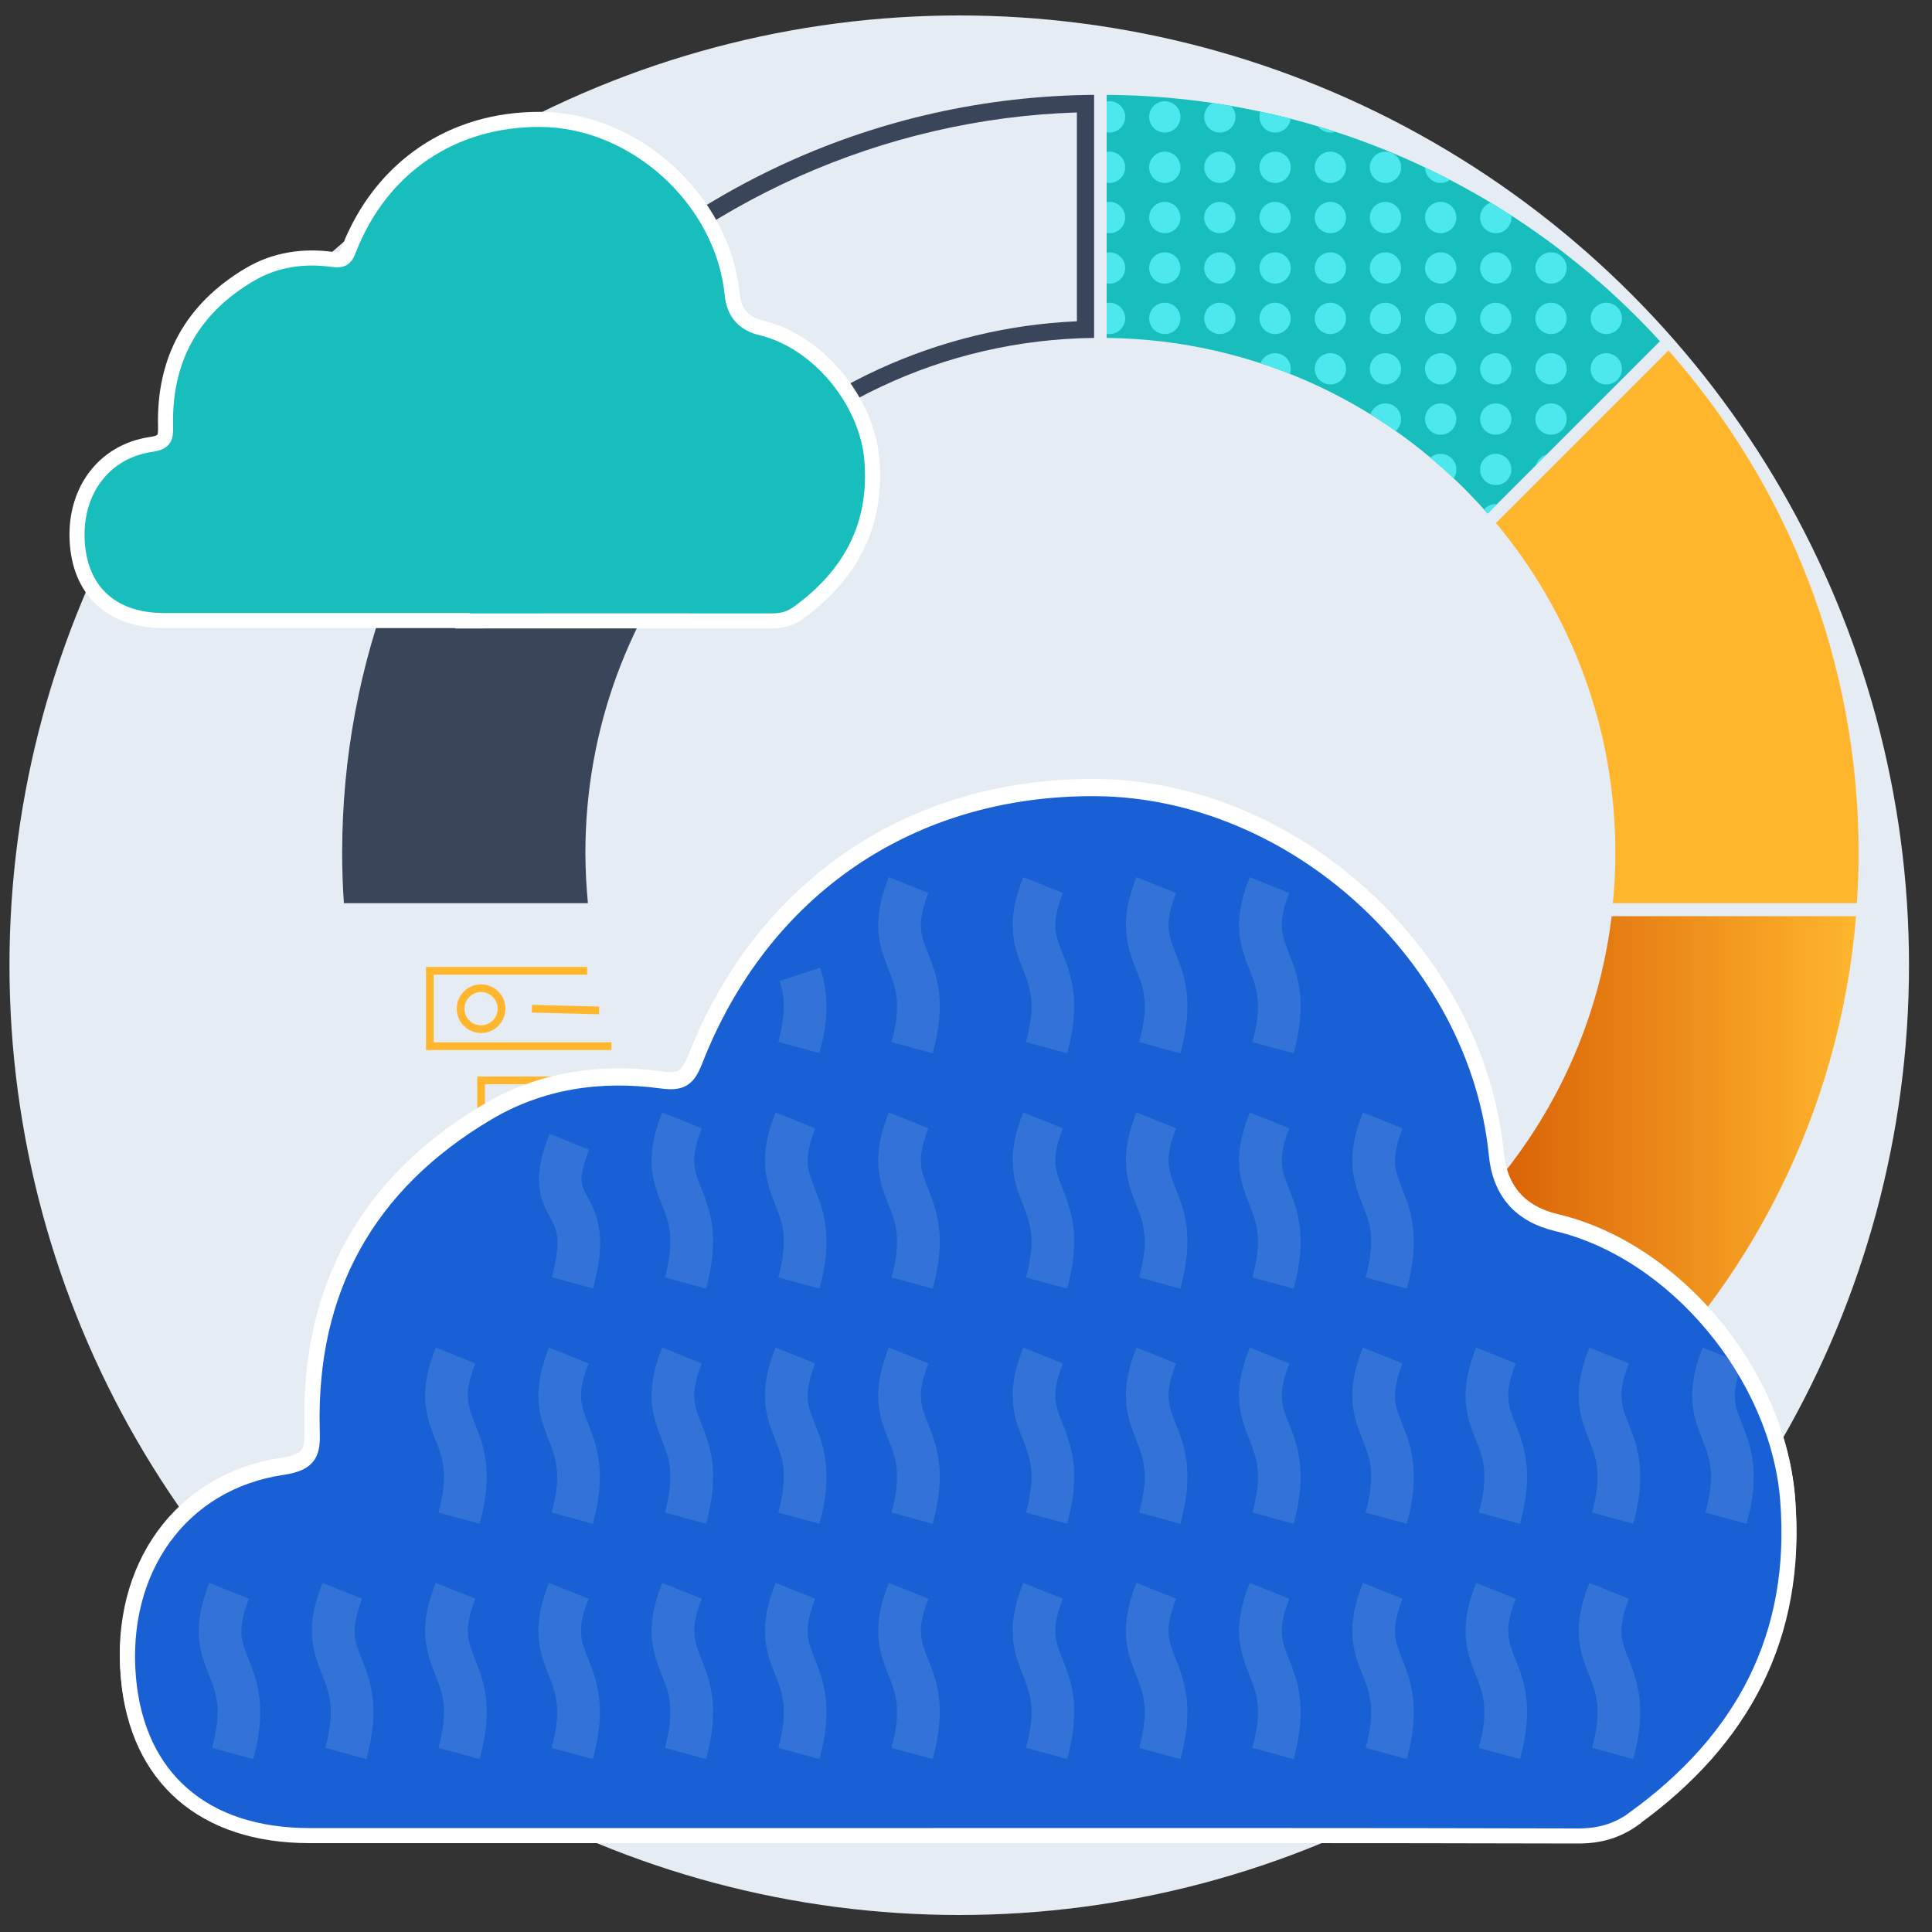
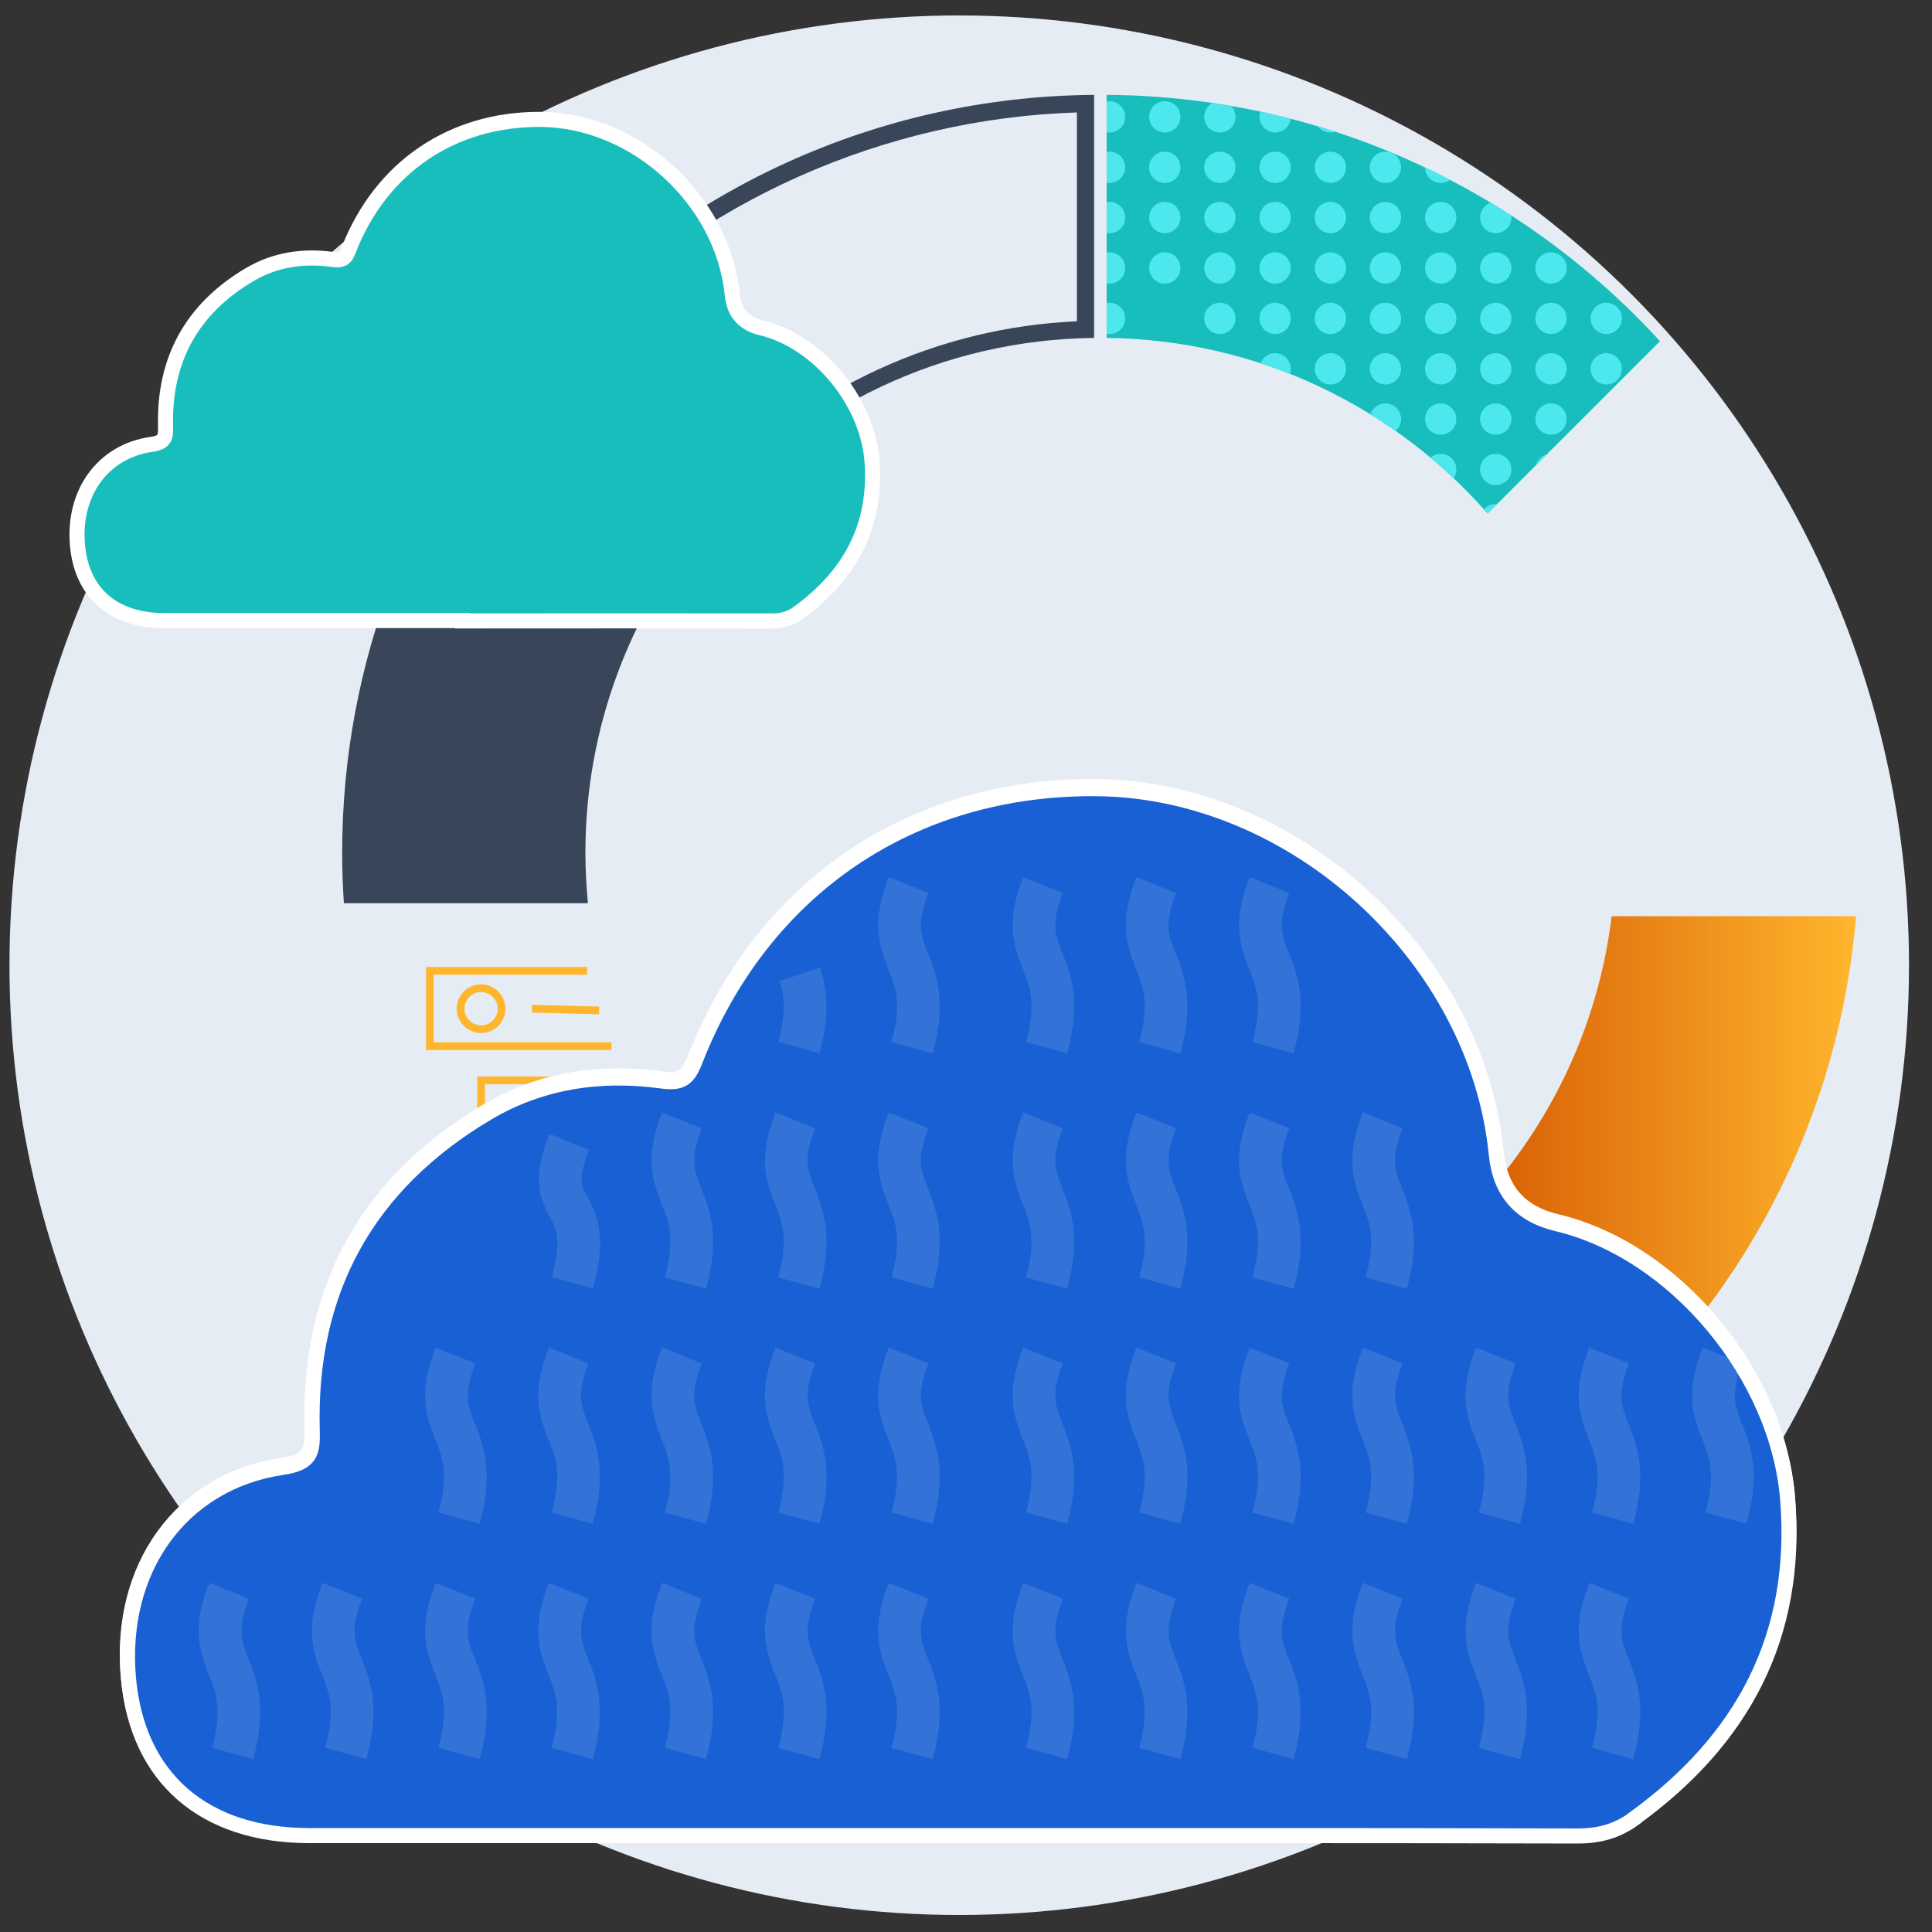
<svg xmlns="http://www.w3.org/2000/svg" id="Layer_1" data-name="Layer 1" viewBox="0 0 100 100">
  <rect x="0" y="0" width="100" height="100" fill="#333333" stroke="none" />
  <defs>
    <style>
      .cls-1, .cls-2, .cls-3 {
        fill: none;
      }

      .cls-4 {
        fill: url(#linear-gradient);
      }

      .cls-5 {
        clip-path: url(#clippath);
      }

      .cls-2 {
        stroke: #ffb62d;
        stroke-width: .4px;
      }

      .cls-2, .cls-6, .cls-7, .cls-8, .cls-3 {
        stroke-miterlimit: 10;
      }

      .cls-9 {
        opacity: .12;
      }

      .cls-10 {
        fill: #e6ecf4;
      }

      .cls-11 {
        fill: #ffb62d;
      }

      .cls-12, .cls-6 {
        fill: #17bebb;
      }

      .cls-13 {
        fill: #394559;
      }

      .cls-14 {
        fill: #4de8ee;
      }

      .cls-6, .cls-7, .cls-8 {
        stroke-width: .78px;
      }

      .cls-6, .cls-7, .cls-8, .cls-3 {
        stroke: #fff;
      }

      .cls-7 {
        fill: #1860d3;
      }

      .cls-8 {
        fill: #fd0057;
      }

      .cls-3 {
        stroke-width: 2.21px;
      }
    </style>
    <linearGradient id="linear-gradient" x1="74.52" y1="60.26" x2="96.07" y2="60.26" gradientUnits="userSpaceOnUse">
      <stop offset="0" stop-color="#d35400" />
      <stop offset="1" stop-color="#ffb62d" />
    </linearGradient>
    <clipPath id="clippath">
      <path class="cls-1" d="M57.28,4.91v12.58c7.86,.09,14.9,3.59,19.72,9.09l8.92-8.92c-7.1-7.76-17.29-12.67-28.63-12.75Z" />
    </clipPath>
  </defs>
  <circle class="cls-10" cx="49.65" cy="49.96" r="49.16" />
  <g>
-     <path class="cls-11" d="M83.61,44.14c0,.88-.04,1.75-.13,2.61h12.63c.06-.86,.09-1.73,.09-2.61,0-9.97-3.72-19.08-9.84-26l-8.93,8.93c3.86,4.63,6.18,10.57,6.18,17.07h0Z" />
    <path class="cls-4" d="M74.52,64.19l8.92,8.92c7.09-6.48,11.79-15.54,12.63-25.69h-12.65c-.81,6.66-4.09,12.57-8.89,16.77Z" />
    <path class="cls-13" d="M17.71,44.14c0,.88,.03,1.75,.09,2.61h12.63c-.08-.86-.13-1.73-.13-2.61,0-6.49,2.32-12.44,6.18-17.06l-8.93-8.93c-6.13,6.92-9.84,16.02-9.84,26h0Z" />
    <g>
      <polyline class="cls-2" points="30.39 50.25 22.25 50.25 22.25 54.15 31.65 54.15" />
      <circle class="cls-2" cx="24.9" cy="52.21" r="1.06" />
      <line class="cls-2" x1="27.53" y1="52.21" x2="31.01" y2="52.3" />
      <polyline class="cls-2" points="32.42 55.92 24.9 55.92 24.9 59.82 34.8 59.82" />
      <circle class="cls-2" cx="27.57" cy="57.87" r="1.06" />
      <line class="cls-2" x1="30.19" y1="57.87" x2="33.5" y2="57.87" />
    </g>
    <path class="cls-13" d="M55.74,5.82v10.81c-7.16,.31-13.94,3.43-18.85,8.66l-7.64-7.64c6.92-7.24,16.49-11.51,26.49-11.83m.89-.91c-11.34,.09-21.52,4.99-28.63,12.76l8.91,8.91c4.81-5.5,11.85-9,19.72-9.09V4.91h0Z" />
    <path class="cls-12" d="M57.28,4.91v12.58c7.86,.09,14.9,3.59,19.72,9.09l8.92-8.92c-7.1-7.76-17.29-12.67-28.63-12.75Z" />
    <g class="cls-5">
      <g>
        <circle class="cls-14" cx="68.86" cy="6.05" r=".81" />
        <circle class="cls-14" cx="66" cy="6.05" r=".81" />
        <circle class="cls-14" cx="63.14" cy="6.05" r=".81" />
        <circle class="cls-14" cx="60.29" cy="6.05" r=".81" />
        <circle class="cls-14" cx="57.43" cy="6.05" r=".81" />
        <circle class="cls-14" cx="74.57" cy="8.66" r=".81" />
        <circle class="cls-14" cx="71.71" cy="8.66" r=".81" />
        <circle class="cls-14" cx="68.86" cy="8.66" r=".81" />
        <circle class="cls-14" cx="66" cy="8.66" r=".81" />
        <circle class="cls-14" cx="63.14" cy="8.66" r=".81" />
        <circle class="cls-14" cx="60.29" cy="8.66" r=".81" />
        <circle class="cls-14" cx="57.43" cy="8.66" r=".81" />
        <circle class="cls-14" cx="77.42" cy="11.26" r=".81" />
        <circle class="cls-14" cx="74.57" cy="11.26" r=".81" />
        <circle class="cls-14" cx="71.71" cy="11.26" r=".81" />
        <circle class="cls-14" cx="68.86" cy="11.26" r=".81" />
        <circle class="cls-14" cx="66" cy="11.26" r=".81" />
        <circle class="cls-14" cx="63.14" cy="11.26" r=".81" />
        <circle class="cls-14" cx="60.29" cy="11.26" r=".81" />
        <circle class="cls-14" cx="57.43" cy="11.26" r=".81" />
        <circle class="cls-14" cx="83.14" cy="13.87" r=".81" />
        <circle class="cls-14" cx="80.28" cy="13.87" r=".81" />
        <circle class="cls-14" cx="77.42" cy="13.87" r=".81" />
        <circle class="cls-14" cx="74.57" cy="13.87" r=".81" />
        <circle class="cls-14" cx="71.71" cy="13.87" r=".81" />
        <circle class="cls-14" cx="68.86" cy="13.87" r=".81" />
        <circle class="cls-14" cx="66" cy="13.87" r=".81" />
        <circle class="cls-14" cx="63.14" cy="13.87" r=".81" />
        <circle class="cls-14" cx="60.29" cy="13.87" r=".81" />
        <circle class="cls-14" cx="57.43" cy="13.87" r=".81" />
        <circle class="cls-14" cx="83.14" cy="16.48" r=".81" />
        <circle class="cls-14" cx="80.28" cy="16.48" r=".81" />
        <circle class="cls-14" cx="77.42" cy="16.48" r=".81" />
        <circle class="cls-14" cx="74.57" cy="16.48" r=".81" />
        <circle class="cls-14" cx="71.71" cy="16.48" r=".81" />
        <circle class="cls-14" cx="68.86" cy="16.48" r=".81" />
        <circle class="cls-14" cx="66" cy="16.48" r=".81" />
        <circle class="cls-14" cx="63.14" cy="16.48" r=".81" />
-         <circle class="cls-14" cx="60.29" cy="16.48" r=".81" />
        <circle class="cls-14" cx="57.43" cy="16.48" r=".81" />
        <circle class="cls-14" cx="83.14" cy="19.09" r=".81" />
        <circle class="cls-14" cx="80.28" cy="19.09" r=".81" />
        <circle class="cls-14" cx="77.42" cy="19.09" r=".81" />
        <circle class="cls-14" cx="74.57" cy="19.09" r=".81" />
        <circle class="cls-14" cx="71.71" cy="19.09" r=".81" />
        <circle class="cls-14" cx="68.86" cy="19.09" r=".81" />
        <circle class="cls-14" cx="66" cy="19.09" r=".81" />
        <circle class="cls-14" cx="80.28" cy="21.69" r=".81" />
        <circle class="cls-14" cx="77.42" cy="21.69" r=".81" />
        <circle class="cls-14" cx="74.57" cy="21.69" r=".81" />
        <circle class="cls-14" cx="71.71" cy="21.69" r=".81" />
        <circle class="cls-14" cx="80.28" cy="24.3" r=".81" />
        <circle class="cls-14" cx="77.42" cy="24.3" r=".81" />
        <circle class="cls-14" cx="74.57" cy="24.3" r=".81" />
        <circle class="cls-14" cx="77.42" cy="26.9" r=".81" />
      </g>
    </g>
  </g>
  <path class="cls-8" d="M48.27,94.91H16c-5.46,0-8.9-2.99-9.36-8.15-.5-5.62,2.71-10.14,7.99-10.92,1.45-.21,1.55-.76,1.52-1.95-.19-7.21,2.85-12.7,9.07-16.39,2.77-1.64,5.85-2.09,9-1.66,1.07,.15,1.39-.14,1.75-1.04,3.49-8.93,11.22-14.16,20.75-14.09,10.25,.08,19.71,8.72,20.72,18.94,.19,1.94,1.23,3.13,3.13,3.58,6.11,1.45,11.44,7.85,11.95,14.28,.56,7.06-2.32,12.44-7.97,16.52-.88,.63-1.79,.89-2.88,.88-11.14-.03-22.28-.02-33.41-.02h0Z" />
  <path class="cls-6" d="M23.94,32.12H8.49c-2.62,0-4.26-1.43-4.48-3.9-.24-2.69,1.3-4.86,3.83-5.22,.7-.1,.74-.36,.73-.93-.09-3.46,1.37-6.09,4.34-7.85,1.33-.79,2.8-1,4.31-.79,.51,.07,.67-.06,.83-.5,1.67-4.28,5.37-6.78,9.93-6.75,4.9,.03,9.44,4.17,9.92,9.07,.09,.93,.59,1.5,1.5,1.72,2.93,.7,5.47,3.76,5.73,6.84,.27,3.38-1.11,5.95-3.81,7.91-.42,.31-.86,.42-1.38,.42-5.34-.01-10.66,0-16,0h0Z" />
  <path class="cls-7" d="M84.56,94.15c-.88,.63-1.79,.88-2.88,.88-11.14-.03-22.28-.02-33.41-.02H16.01c-5.46,0-8.9-2.99-9.36-8.14-.5-5.62,2.71-10.15,7.99-10.92,1.45-.22,1.56-.77,1.52-1.95-.19-7.21,2.85-12.7,9.07-16.39,2.77-1.64,5.84-2.09,9-1.66,1.08,.15,1.39-.13,1.75-1.04,3.49-8.93,11.21-14.16,20.75-14.09,10.25,.08,19.71,8.72,20.72,18.94,.19,1.94,1.24,3.13,3.13,3.58,6.11,1.45,11.44,7.85,11.95,14.28,.56,7.06-2.32,12.44-7.97,16.52h0Z" />
  <g class="cls-9">
    <g>
      <path class="cls-3" d="M53.99,45.81c-1.59,3.97,1.47,3.72,.18,8.42" />
      <path class="cls-3" d="M47.03,45.81c-1.59,3.97,1.47,3.72,.18,8.42" />
      <path class="cls-3" d="M41.4,50.43c.29,.87,.45,1.95-.05,3.79" />
      <path class="cls-3" d="M59.85,45.81c-1.59,3.97,1.47,3.72,.18,8.42" />
      <path class="cls-3" d="M65.71,45.81c-1.59,3.97,1.47,3.72,.18,8.42" />
    </g>
    <g>
      <path class="cls-3" d="M29.47,59.1c-1.59,3.97,1.45,2.6,.16,7.3" />
      <path class="cls-3" d="M35.3,57.99c-1.59,3.97,1.47,3.72,.18,8.42" />
      <path class="cls-3" d="M41.17,57.99c-1.59,3.97,1.47,3.72,.18,8.42" />
      <path class="cls-3" d="M47.03,57.99c-1.59,3.97,1.47,3.72,.18,8.42" />
    </g>
    <g>
      <path class="cls-3" d="M53.99,57.99c-1.59,3.97,1.47,3.72,.18,8.42" />
      <path class="cls-3" d="M59.85,57.99c-1.59,3.97,1.47,3.72,.18,8.42" />
      <path class="cls-3" d="M65.71,57.99c-1.59,3.97,1.47,3.72,.18,8.42" />
      <path class="cls-3" d="M71.57,57.99c-1.59,3.97,1.47,3.72,.18,8.42" />
    </g>
    <g>
      <path class="cls-3" d="M23.58,70.16c-1.59,3.97,1.47,3.72,.18,8.42" />
      <path class="cls-3" d="M29.44,70.16c-1.59,3.97,1.47,3.72,.18,8.42" />
      <path class="cls-3" d="M35.3,70.16c-1.59,3.97,1.47,3.72,.18,8.42" />
      <path class="cls-3" d="M41.17,70.16c-1.59,3.97,1.47,3.72,.18,8.42" />
      <path class="cls-3" d="M47.03,70.16c-1.59,3.97,1.47,3.72,.18,8.42" />
    </g>
    <g>
      <path class="cls-3" d="M53.99,70.16c-1.59,3.97,1.47,3.72,.18,8.42" />
      <path class="cls-3" d="M59.85,70.16c-1.59,3.97,1.47,3.72,.18,8.42" />
      <path class="cls-3" d="M65.71,70.16c-1.59,3.97,1.47,3.72,.18,8.42" />
      <path class="cls-3" d="M71.57,70.16c-1.59,3.97,1.47,3.72,.18,8.42" />
      <path class="cls-3" d="M77.43,70.16c-1.59,3.97,1.47,3.72,.18,8.42" />
      <path class="cls-3" d="M83.29,70.16c-1.59,3.97,1.47,3.72,.18,8.42" />
      <path class="cls-3" d="M89.16,70.16c-1.59,3.97,1.47,3.72,.18,8.42" />
    </g>
    <g>
      <path class="cls-3" d="M11.86,82.34c-1.59,3.97,1.47,3.72,.18,8.42" />
      <path class="cls-3" d="M17.72,82.34c-1.59,3.97,1.47,3.72,.18,8.42" />
      <path class="cls-3" d="M23.58,82.34c-1.59,3.97,1.47,3.72,.18,8.42" />
      <path class="cls-3" d="M29.44,82.34c-1.59,3.97,1.47,3.72,.18,8.42" />
      <path class="cls-3" d="M35.3,82.34c-1.59,3.97,1.47,3.72,.18,8.42" />
      <path class="cls-3" d="M41.17,82.34c-1.59,3.97,1.47,3.72,.18,8.42" />
      <path class="cls-3" d="M47.03,82.34c-1.59,3.97,1.47,3.72,.18,8.42" />
    </g>
    <g>
      <path class="cls-3" d="M53.99,82.34c-1.59,3.97,1.47,3.72,.18,8.42" />
      <path class="cls-3" d="M59.85,82.34c-1.59,3.97,1.47,3.72,.18,8.42" />
      <path class="cls-3" d="M65.71,82.34c-1.59,3.97,1.47,3.72,.18,8.42" />
      <path class="cls-3" d="M71.57,82.34c-1.59,3.97,1.47,3.72,.18,8.42" />
      <path class="cls-3" d="M77.43,82.34c-1.59,3.97,1.47,3.72,.18,8.42" />
      <path class="cls-3" d="M83.29,82.34c-1.59,3.97,1.47,3.72,.18,8.42" />
    </g>
  </g>
</svg>